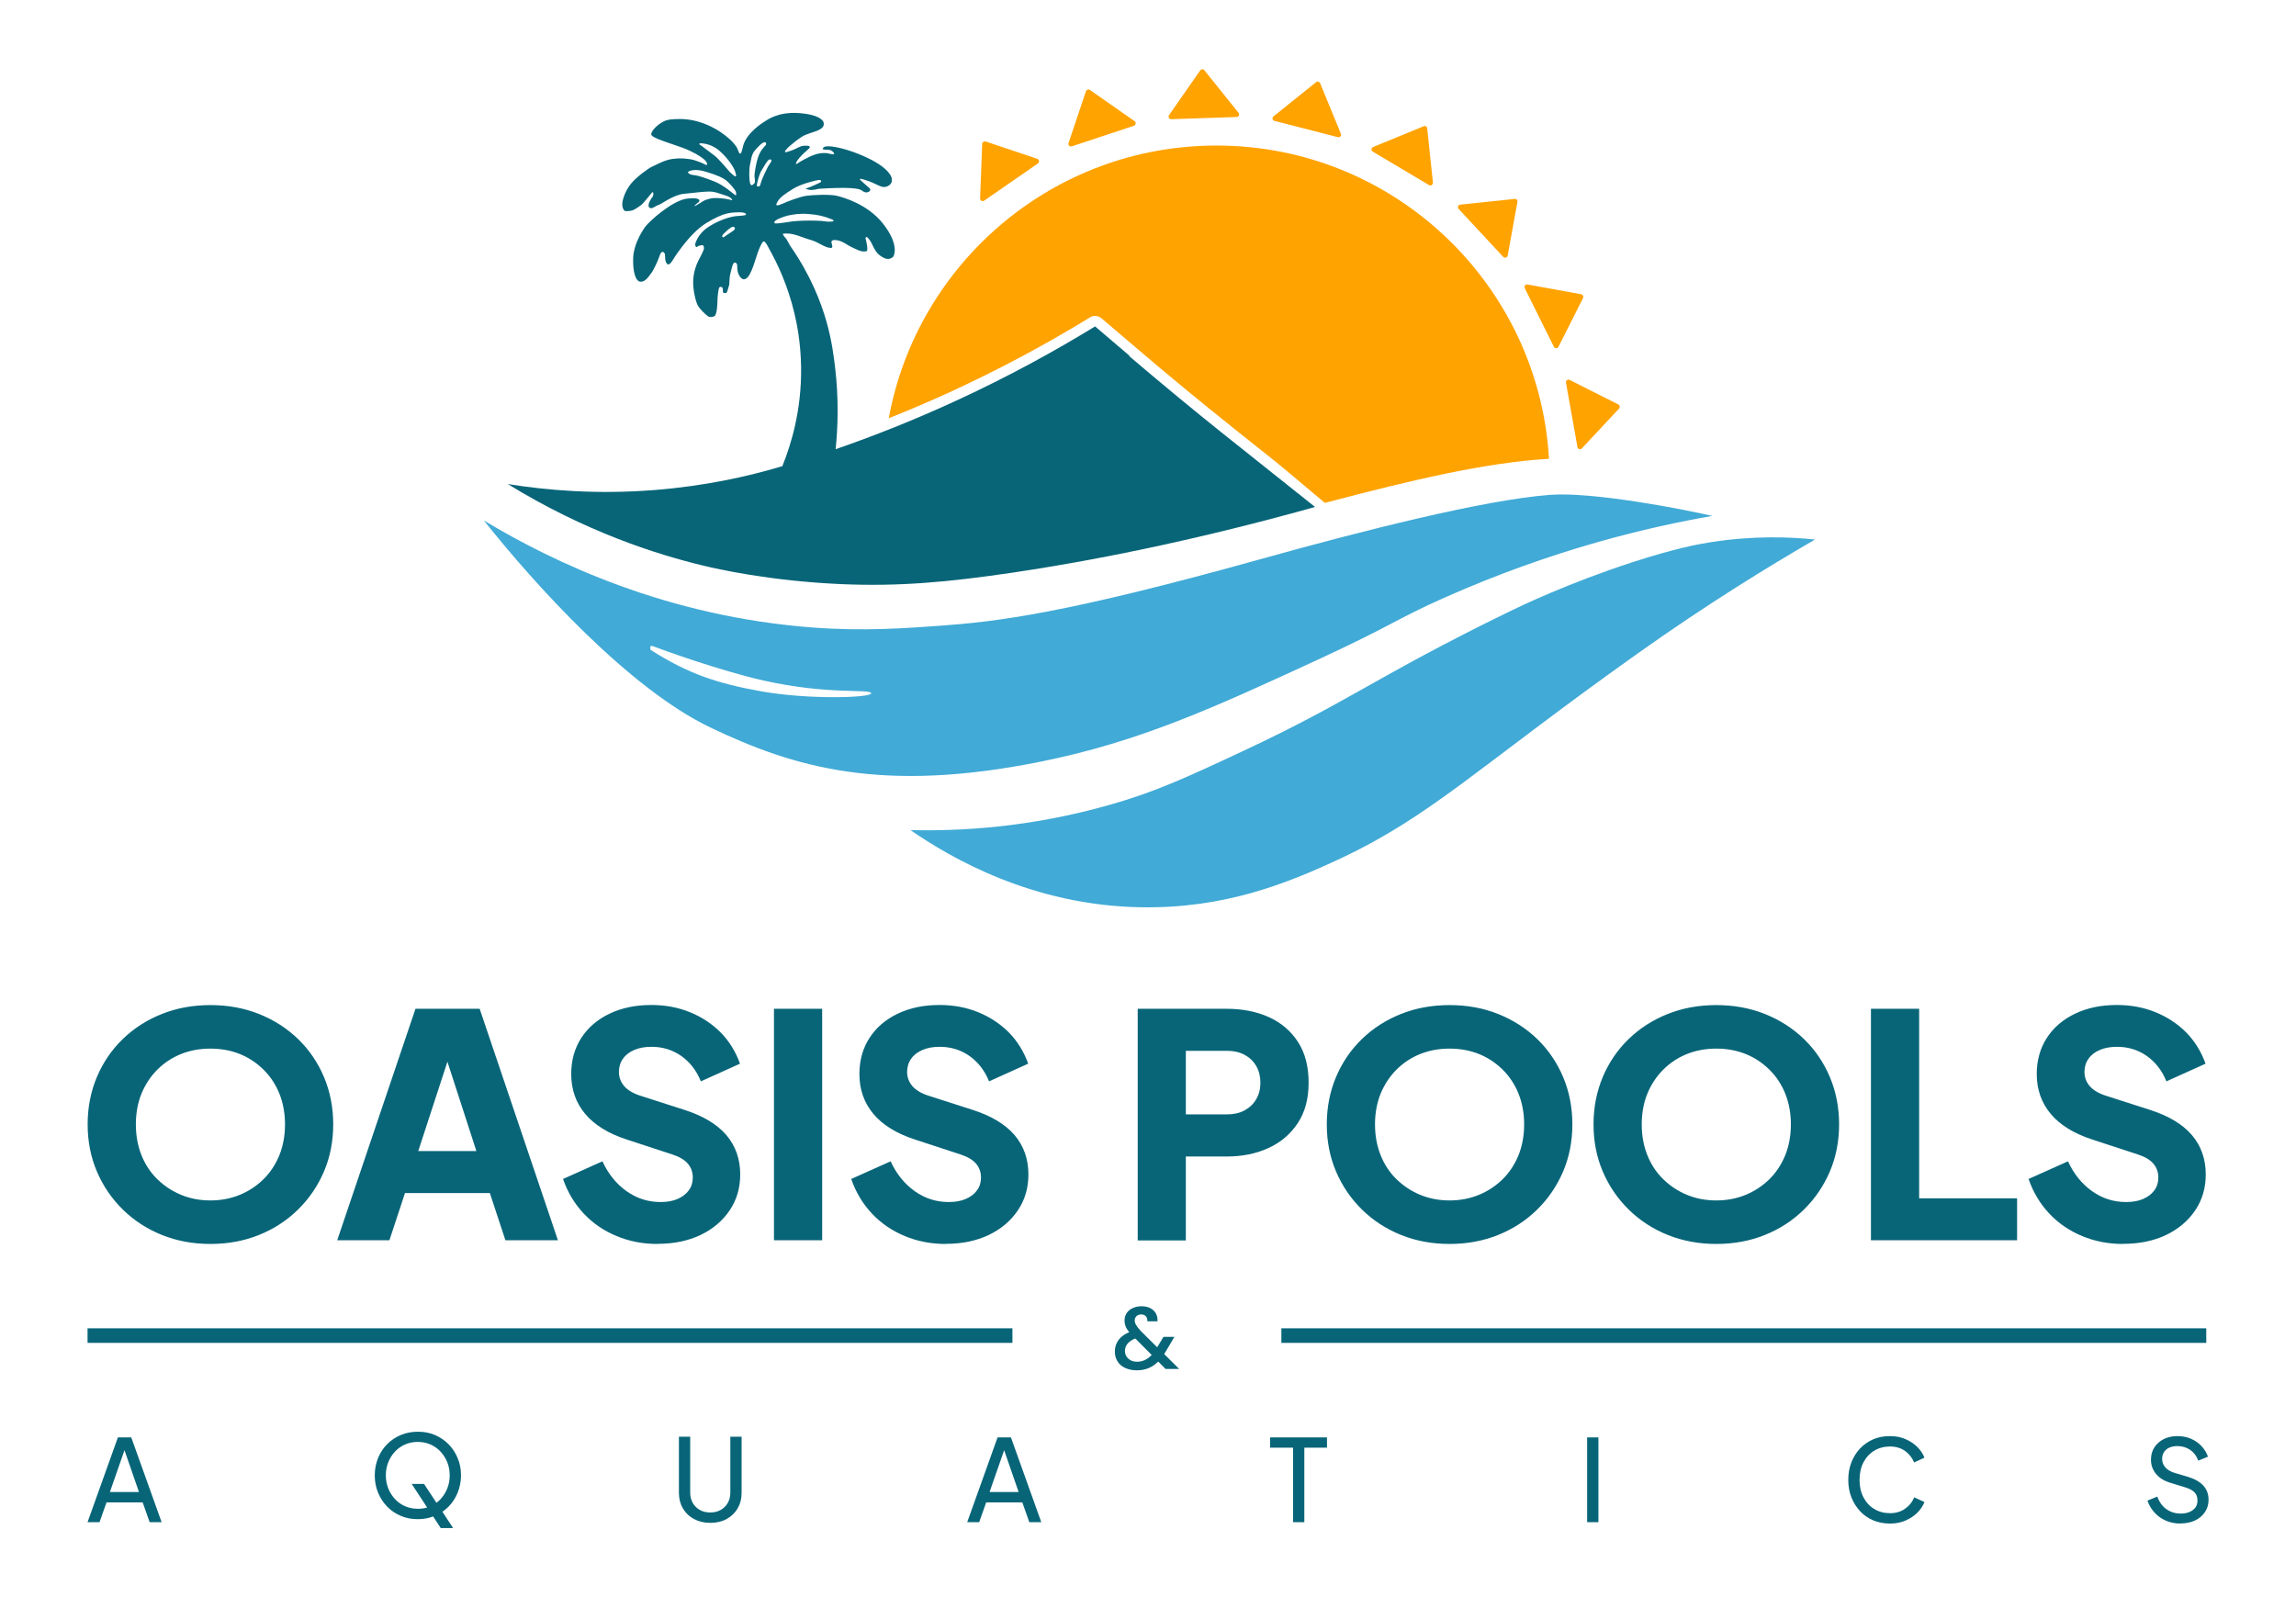
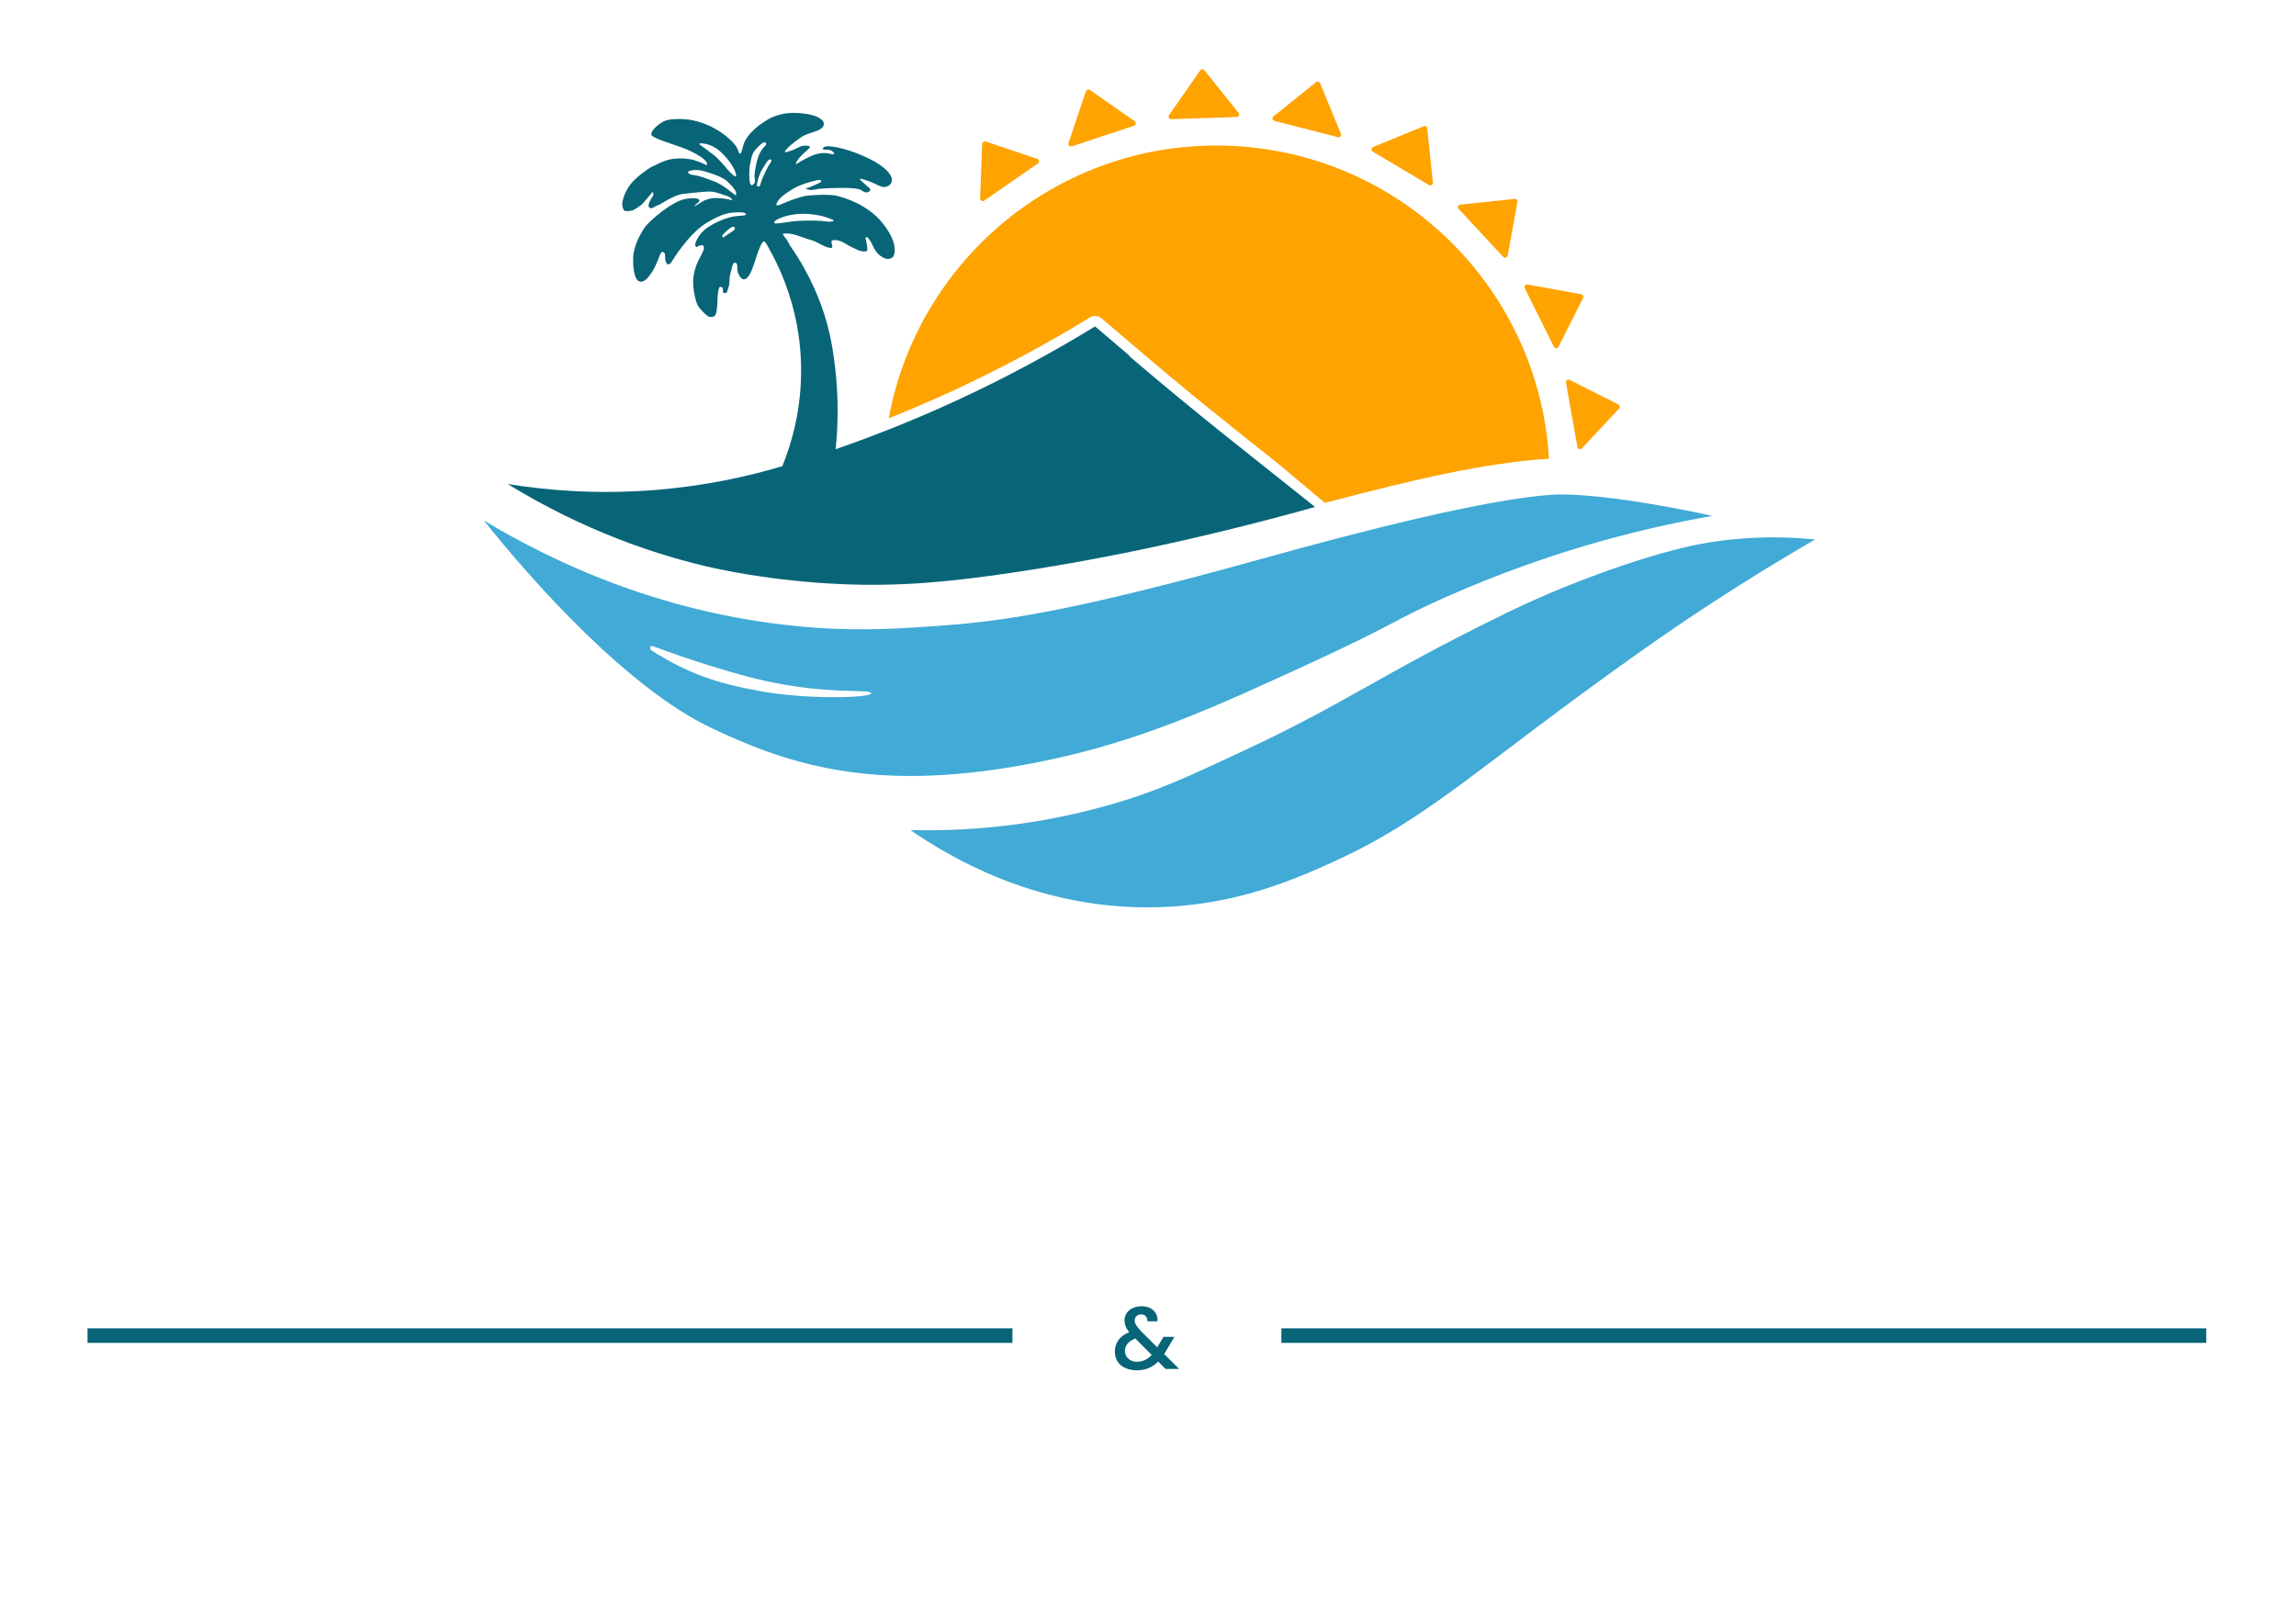
<svg xmlns="http://www.w3.org/2000/svg" id="Layer_2" viewBox="0 0 230 160">
  <defs>
    <style>.cls-1{fill:#086578;}.cls-2{fill:#ffa300;}.cls-3{fill:#41aad6;}</style>
  </defs>
  <path class="cls-1" d="M113.15,35.64c-.44-.37-3.02-2.57-3.45-2.94-4.02,2.46-8.63,5-13.83,7.4-4.28,1.98-8.37,3.59-12.16,4.9.24-2.32.31-5.12-.06-8.24-.14-1.16-.33-2.68-.86-4.55-.55-1.93-1.58-4.64-3.63-7.58,0,0-.19-.34-.38-.68-.01-.03-.48-.51-.33-.53.96-.16,1.87.38,2.71.6.84.22,1.42.79,2.06.82.31.02.06-.42.07-.61.02-.19.25-.22.63-.15.55.11.97.49,1.36.66.39.17,1.02.58,1.53.42.2-.06-.06-1.15-.1-1.24-.04-.11.07-.25.2-.12.65.65.52,1.5,1.66,2.05.58.27.92-.15.92-.15,0,0,.7-1.09-1.03-3.29-1.54-1.96-3.95-2.62-4.6-2.79-.65-.17-2.49-.1-3.13,0-.64.1-1.94.61-1.94.61,0,0-.71.34-.89.34s-.19-.06.02-.42.69-.73,1.57-1.26c.87-.52,2.27-.82,2.51-.86.24-.03.26.08.26.16s-.44.24-.81.42c-.37.17-.76.28-.76.28,0,0,.11.07.4.13s.96-.11.96-.11c3.03-.19,4.02-.04,4.28.17.04.03.27.23.52.19.14-.02.31-.11.33-.24.02-.13-.12-.22-.58-.62-.41-.36-.48-.44-.47-.47.03-.06.29,0,.52.08,1.25.39,1.58.83,2.11.69.04-.01.4-.11.54-.42,0,0,.08-.19.03-.44-.05-.23-.44-1.29-3.41-2.46-1.49-.59-3.04-.9-3.38-.65-.41.29.28.26.45.27.06,0,.18.01.3.08.13.08.3.24.26.33-.04.11-.6-.07-.79-.09-.97-.06-1.69.39-2.25.67-.56.29-.7.47-.76.42-.06-.06.08-.31.33-.61.59-.69,1.11-.94,1.04-1.11-.06-.15-.52-.1-.59-.1-.5.05-.66.29-1.37.52-.3.1-.48.16-.52.1-.1-.15.84-.97,1.7-1.53.76-.5,2.45-.55,2.15-1.47,0,0-.2-.75-2.56-.9-2.02-.12-3.12.72-3.25.8-.2.12-1.94,1.18-2.25,2.55-.04.16-.14.72-.29.72-.1,0-.17-.26-.2-.33-.26-.81-1.84-2.16-3.66-2.77-1.17-.4-2.09-.38-2.61-.36-.65.02-.94.11-1.18.23-.75.37-1.42,1.14-1.21,1.4.33.42,2.8,1.04,3.84,1.55,1.88.9,1.72,1.33,1.7,1.38-.02.06-.13.03-.2-.02-.07-.06-1.01-.46-1.48-.52s-.93-.14-1.77-.03c-.84.11-1.72.64-2.08.79-.35.16-1.46.97-2.02,1.62-.56.65-.91,1.57-.93,2.07-.02.41.12.61.21.7.09.09.6.04.82-.03s.87-.51,1.02-.68c.16-.16.78-.93.88-1.05.11-.12.13-.11.17-.02.04.09,0,.32-.1.44-.1.12-.5.7-.33.99.04.07.13.08.21.11s.24-.09.34-.13c.1-.04.33-.2.47-.22.13-.02,1.44-.99,2.44-1.09,1.11-.11,1.89-.22,2.53-.23s1,.19,1.58.36.75.37.77.47c.02.11-.13-.07-1.15-.16-.9-.08-1.19.07-1.52.17-.21.06-.95.59-1.09.61-.14.02.44-.43.44-.43,0,0,.33-.49-1.17-.32s-3.84,2.29-4.24,2.85c-.4.56-1.14,1.81-1.19,3.07s.19,2.39.74,2.41c.56.02.92-.7,1.09-.89s.64-1.18.77-1.58c.12-.4.24-.51.33-.52.09,0,.16.06.23.16.07.11-.05.93.31,1.09.2.08.45-.36.45-.36,0,0,1.63-2.7,3.41-3.78s2.46-1.04,3.13-1.07.86.12.84.21-.15.11-.87.16c-.73.04-2,.48-2.98,1.15-.98.67-1.24,1.6-1.24,1.7s.07.35.2.23c.12-.12.36-.14.5-.16.14-.02.14.09.18.27.04.18-.36.88-.57,1.3s-.47,1.1-.51,1.98.24,2.06.45,2.47.9,1.02,1.04,1.11c.15.09.42.11.65-.03.23-.14.29-1.14.29-1.52s.09-1.13.16-1.29c.07-.16.24-.13.33-.04s.03.36.07.47c.04.11.21.07.31.07.1,0,.22-.54.29-.75s0-.71.15-1.25c.14-.54.18-.82.31-.98.13-.16.37-.02.36.27-.03.99.48,1.36.67,1.34.64-.04.99-1.52,1.38-2.65.16-.47.45-1.14.6-1.15.19-.02.55.75.55.75.84,1.49,1.87,3.67,2.53,6.46.25,1.03.64,2.98.67,5.44.05,4.25-.99,7.68-1.88,9.87-3.4,1.02-7.73,1.99-12.8,2.39-5.83.46-10.86.02-14.71-.6,7.77,4.77,14.83,7.03,19.61,8.18,1.21.29,6.58,1.54,13.88,1.85,5.7.24,10.57-.19,17.06-1.15,7.33-1.08,17.74-3.06,30.32-6.58-.04-.04-.13-.11-.13-.11-7.25-5.8-11.27-8.86-18.5-15.02ZM70.2,14.56s-.23-.09-.1-.2c0,0,1.01-.08,1.96.74.95.82,1.49,1.77,1.57,2.05.08.27.16.46.07.52-.1.07-.62-.47-.62-.47,0,0-1.12-1.33-1.49-1.6-.37-.27-1.34-1-1.38-1.04ZM73.65,19.54c-.14-.07-1.11-.97-2.06-1.35-.95-.38-1.73-.61-1.89-.62s-.5-.07-.61-.13c-.11-.07-.24-.19-.14-.24,0,0,.5-.38,1.75,0s1.81.66,2.12.94.89.9.91,1.14c.02.24.05.33-.09.26ZM73.21,23.28c-.2.12-.75.51-.75.51-.2-.09-.09-.23,0-.33.09-.1.44-.45.72-.64.27-.18.41-.09.44.05s-.21.28-.4.4ZM75.57,18.35c-.1.11-.32.4-.43,0-.11-.4-.11-1.47,0-1.89s.11-.95.48-1.39.76-.79.87-.79.1-.09.22,0c0,0,.08.16,0,.26-.08.1-.53.46-.79,1.27-.26.82-.36,1.78-.34,1.87.02.08.09.57,0,.68ZM76.9,16.76c-.13.24-.45.91-.58,1.25-.13.34-.15.64-.28.66-.13.02-.22.05-.22-.11s.2-1.01.44-1.44c.24-.42.63-1.06.75-1.11s.11-.07.24,0c.14.08-.22.5-.35.74ZM77.6,22.35c-.08-.09-.03-.13.1-.26.13-.12.74-.38,1.25-.5.52-.11,1.17-.22,2.06-.15.9.07,1.54.21,2.31.53.3.12.14.2.14.2-.11.03-.55.06-.83,0-.28-.06-1.36-.09-2.25-.06-.88.03-1.37.12-1.68.17s-1.04.16-1.12.07Z" />
  <path class="cls-2" d="M98.73,14.17l5.18,1.74c.2.07.24.34.07.46l-5.39,3.73c-.18.12-.41,0-.41-.22l.21-5.46c0-.17.18-.29.34-.24ZM108.78,9.15l-1.74,5.18c-.07.2.12.4.33.33l6.22-2.06c.2-.07.24-.34.07-.46l-4.48-3.13c-.14-.1-.34-.03-.39.13ZM120.24,7.04l-3.13,4.49c-.12.18,0,.41.22.41l6.55-.22c.21,0,.33-.25.19-.42l-3.42-4.26c-.11-.14-.32-.13-.42.01ZM131.83,8.24l-4.26,3.42c-.17.13-.11.4.1.45l6.35,1.63c.21.05.39-.15.3-.35l-2.08-5.06c-.07-.16-.27-.21-.4-.1ZM142.61,12.65l-5.06,2.08c-.2.08-.22.35-.03.46l5.63,3.35c.18.11.41-.04.39-.25l-.57-5.44c-.02-.17-.2-.28-.36-.21ZM151.72,19.93l-5.44.57c-.21.02-.31.28-.16.43l4.46,4.8c.15.16.41.08.45-.13l.98-5.38c.03-.17-.11-.32-.28-.3ZM158.4,29.48l-5.38-.98c-.21-.04-.37.18-.28.37l2.92,5.87c.1.19.37.19.46,0l2.46-4.88c.08-.15-.01-.34-.19-.37ZM162.12,40.52l-4.88-2.46c-.19-.1-.41.07-.37.28l1.15,6.45c.04.21.3.29.44.13l3.73-3.99c.12-.13.08-.33-.07-.41ZM109.15,31.81c.39-.24.88-.2,1.22.1.28.24,1.45,1.24,2.37,2.02l1.08.92c5.48,4.67,9.11,7.55,13.71,11.2,1.35,1.07,3.43,2.88,5.19,4.33,9.03-2.39,16.24-4.04,22.31-4.41.05,0,.09,0,.14,0-1.02-17.51-15.55-31.39-33.31-31.39-16.37,0-29.98,11.78-32.83,27.32,2.16-.86,4.29-1.77,6.39-2.74,4.69-2.17,9.31-4.63,13.73-7.34Z" />
  <path class="cls-3" d="M111.24,80.61c4.53-1.3,7.55-2.69,13.28-5.37,10.68-4.99,13.33-7.45,26.38-13.83,1.41-.69,6.18-2.99,12.64-5.09,4.29-1.39,6.6-1.81,7.82-2,4.33-.68,7.98-.53,10.46-.27-4.47,2.59-10.7,6.39-17.83,11.46-15.74,11.19-20.56,16.19-29.66,20.47-5.52,2.59-11.71,5.04-20.01,4.91-10.95-.17-19.16-5-23.11-7.73,4.81.11,11.89-.22,20.01-2.55ZM171.55,51.68c-6.31,1.1-15.87,3.31-26.84,8.19-5.02,2.23-4.97,2.64-12.64,6.19-10.55,4.87-17.9,8.24-27.81,10.24-15.94,3.22-24.74.57-33.08-3.41-8.19-3.91-17.61-14.33-22.71-20.75,6.97,4.2,18.34,9.64,33.02,10.73,5.12.38,9.25.06,12.64-.18,5.81-.42,12.57-1.22,32.02-6.64,10.44-2.91,22.39-5.94,29.04-6.47,4.37-.35,13.61,1.47,16.36,2.11ZM87.27,69.46c0-.49-4.25.19-10.81-1.29-4.3-.97-10.2-3.1-11.01-3.42-.47-.19-.27.36-.27.36,3.77,2.4,6.67,3.36,11.09,4.15,4.78.85,11,.64,11,.2Z" />
-   <path class="cls-1" d="M21.08,124.62c-1.74,0-3.36-.3-4.86-.9-1.49-.6-2.8-1.45-3.91-2.54-1.11-1.09-1.98-2.36-2.6-3.81-.62-1.45-.93-3.03-.93-4.73s.31-3.28.92-4.73c.61-1.45,1.47-2.72,2.58-3.8,1.11-1.08,2.41-1.92,3.91-2.52,1.49-.6,3.12-.9,4.89-.9s3.39.3,4.89.9c1.49.6,2.8,1.44,3.91,2.52,1.11,1.08,1.97,2.35,2.58,3.8.61,1.45.92,3.03.92,4.73s-.31,3.28-.93,4.73c-.62,1.45-1.49,2.72-2.6,3.81-1.11,1.09-2.41,1.94-3.91,2.54-1.49.6-3.11.9-4.86.9ZM21.08,120.26c1.06,0,2.04-.19,2.94-.56.9-.37,1.7-.9,2.38-1.57.68-.67,1.21-1.48,1.59-2.41.37-.93.56-1.96.56-3.08s-.19-2.14-.56-3.07c-.37-.92-.9-1.73-1.59-2.41s-1.48-1.21-2.38-1.57c-.9-.36-1.88-.54-2.94-.54s-2.04.18-2.94.54c-.9.36-1.7.89-2.38,1.57-.68.68-1.21,1.49-1.59,2.41-.37.92-.56,1.95-.56,3.07s.19,2.15.56,3.08c.37.93.9,1.74,1.59,2.41.69.67,1.48,1.2,2.38,1.57.9.37,1.88.56,2.94.56ZM48.03,101.06h-6.41l-7.84,23.19h5.23l1.56-4.73h8.5l1.56,4.73h5.26l-7.84-23.19ZM41.9,115.31l2.92-8.95,2.9,8.95h-5.82ZM65.86,124.62c-1.45,0-2.82-.26-4.09-.79-1.28-.53-2.38-1.28-3.3-2.26-.92-.98-1.61-2.13-2.07-3.46l3.95-1.77c.58,1.27,1.39,2.26,2.41,2.99,1.03.73,2.16,1.09,3.41,1.09.66,0,1.23-.1,1.71-.31.48-.21.85-.49,1.12-.86.27-.36.4-.79.4-1.29,0-.54-.17-1-.5-1.39-.33-.38-.85-.69-1.56-.92l-4.55-1.49c-1.85-.6-3.24-1.46-4.17-2.57-.93-1.11-1.4-2.44-1.4-4,0-1.37.34-2.57,1.01-3.61.67-1.04,1.62-1.85,2.83-2.43,1.21-.58,2.61-.87,4.19-.87,1.39,0,2.68.24,3.86.72,1.18.48,2.2,1.15,3.07,2.02.86.87,1.51,1.92,1.95,3.14l-3.92,1.77c-.44-1.08-1.09-1.92-1.96-2.54-.87-.61-1.87-.92-2.99-.92-.64,0-1.21.1-1.71.31-.5.21-.88.5-1.15.89-.27.38-.4.82-.4,1.32,0,.54.18,1.01.53,1.42.35.4.88.72,1.59.95l4.45,1.43c1.87.6,3.26,1.44,4.19,2.52.92,1.08,1.39,2.4,1.39,3.95,0,1.35-.35,2.55-1.06,3.6-.71,1.05-1.68,1.87-2.91,2.46-1.24.59-2.67.89-4.31.89ZM77.53,124.25v-23.19h4.83v23.19h-4.83ZM94.73,124.62c-1.45,0-2.82-.26-4.09-.79-1.28-.53-2.38-1.28-3.3-2.26-.92-.98-1.61-2.13-2.07-3.46l3.95-1.77c.58,1.27,1.39,2.26,2.41,2.99,1.03.73,2.16,1.09,3.41,1.09.66,0,1.23-.1,1.71-.31.48-.21.85-.49,1.12-.86.27-.36.4-.79.4-1.29,0-.54-.17-1-.5-1.39-.33-.38-.85-.69-1.56-.92l-4.55-1.49c-1.85-.6-3.24-1.46-4.17-2.57-.93-1.11-1.4-2.44-1.4-4,0-1.37.34-2.57,1.01-3.61.67-1.04,1.62-1.85,2.83-2.43,1.21-.58,2.61-.87,4.19-.87,1.39,0,2.68.24,3.86.72,1.18.48,2.2,1.15,3.07,2.02.86.87,1.51,1.92,1.95,3.14l-3.92,1.77c-.44-1.08-1.09-1.92-1.96-2.54-.87-.61-1.87-.92-2.99-.92-.64,0-1.21.1-1.71.31-.5.21-.88.5-1.15.89-.27.38-.4.82-.4,1.32,0,.54.18,1.01.53,1.42.35.4.88.72,1.59.95l4.45,1.43c1.87.6,3.26,1.44,4.19,2.52.92,1.08,1.39,2.4,1.39,3.95,0,1.35-.35,2.55-1.06,3.6-.71,1.05-1.68,1.87-2.91,2.46-1.24.59-2.67.89-4.31.89ZM113.97,124.25v-23.19h8.9c1.6,0,3.01.28,4.25.84,1.23.56,2.2,1.39,2.91,2.49.71,1.1,1.06,2.46,1.06,4.08s-.36,2.92-1.07,4.02c-.72,1.1-1.69,1.94-2.93,2.51-1.23.57-2.64.86-4.22.86h-4.08v8.41h-4.83ZM118.79,111.64h4.11c.68,0,1.28-.13,1.77-.4.5-.27.89-.64,1.17-1.12.28-.48.42-1.03.42-1.65s-.14-1.2-.42-1.68c-.28-.48-.67-.85-1.17-1.12-.5-.27-1.09-.4-1.77-.4h-4.11v6.38ZM145.21,124.62c-1.74,0-3.36-.3-4.86-.9-1.49-.6-2.8-1.45-3.91-2.54-1.11-1.09-1.98-2.36-2.6-3.81-.62-1.45-.93-3.03-.93-4.73s.31-3.28.92-4.73c.61-1.45,1.47-2.72,2.58-3.8,1.11-1.08,2.41-1.92,3.91-2.52,1.49-.6,3.12-.9,4.89-.9s3.39.3,4.89.9c1.49.6,2.8,1.44,3.91,2.52,1.11,1.08,1.97,2.35,2.58,3.8.61,1.45.92,3.03.92,4.73s-.31,3.28-.93,4.73c-.62,1.45-1.49,2.72-2.6,3.81-1.11,1.09-2.41,1.94-3.91,2.54-1.49.6-3.11.9-4.86.9ZM145.21,120.26c1.06,0,2.04-.19,2.94-.56.9-.37,1.7-.9,2.38-1.57.68-.67,1.21-1.48,1.59-2.41.37-.93.56-1.96.56-3.08s-.19-2.14-.56-3.07c-.37-.92-.9-1.73-1.59-2.41s-1.48-1.21-2.38-1.57c-.9-.36-1.88-.54-2.94-.54s-2.04.18-2.94.54c-.9.36-1.7.89-2.38,1.57-.68.68-1.21,1.49-1.59,2.41-.37.92-.56,1.95-.56,3.07s.19,2.15.56,3.08c.37.93.9,1.74,1.59,2.41.69.67,1.48,1.2,2.38,1.57.9.37,1.88.56,2.94.56ZM171.93,124.62c-1.74,0-3.36-.3-4.86-.9-1.49-.6-2.8-1.45-3.91-2.54-1.11-1.09-1.98-2.36-2.6-3.81-.62-1.45-.93-3.03-.93-4.73s.31-3.28.92-4.73c.61-1.45,1.47-2.72,2.58-3.8,1.11-1.08,2.41-1.92,3.91-2.52,1.49-.6,3.12-.9,4.89-.9s3.39.3,4.89.9c1.49.6,2.8,1.44,3.91,2.52,1.11,1.08,1.97,2.35,2.58,3.8.61,1.45.92,3.03.92,4.73s-.31,3.28-.93,4.73c-.62,1.45-1.49,2.72-2.6,3.81-1.11,1.09-2.41,1.94-3.91,2.54-1.49.6-3.11.9-4.86.9ZM171.93,120.26c1.06,0,2.04-.19,2.94-.56.9-.37,1.7-.9,2.38-1.57.68-.67,1.21-1.48,1.59-2.41.37-.93.56-1.96.56-3.08s-.19-2.14-.56-3.07c-.37-.92-.9-1.73-1.59-2.41s-1.48-1.21-2.38-1.57c-.9-.36-1.88-.54-2.94-.54s-2.04.18-2.94.54c-.9.36-1.7.89-2.38,1.57-.68.68-1.21,1.49-1.59,2.41-.37.92-.56,1.95-.56,3.07s.19,2.15.56,3.08c.37.93.9,1.74,1.59,2.41.69.67,1.48,1.2,2.38,1.57.9.37,1.88.56,2.94.56ZM187.42,124.25v-23.19h4.83v18.99h9.81v4.2h-14.63ZM212.67,124.62c-1.45,0-2.82-.26-4.09-.79-1.28-.53-2.38-1.28-3.3-2.26-.92-.98-1.61-2.13-2.07-3.46l3.95-1.77c.58,1.27,1.39,2.26,2.41,2.99,1.03.73,2.16,1.09,3.41,1.09.66,0,1.23-.1,1.71-.31.48-.21.85-.49,1.12-.86.27-.36.4-.79.4-1.29,0-.54-.17-1-.5-1.39-.33-.38-.85-.69-1.56-.92l-4.55-1.49c-1.85-.6-3.24-1.46-4.17-2.57-.93-1.11-1.4-2.44-1.4-4,0-1.37.34-2.57,1.01-3.61.67-1.04,1.62-1.85,2.83-2.43,1.21-.58,2.61-.87,4.19-.87,1.39,0,2.68.24,3.86.72,1.18.48,2.2,1.15,3.07,2.02.86.87,1.51,1.92,1.95,3.14l-3.92,1.77c-.44-1.08-1.09-1.92-1.96-2.54-.87-.61-1.87-.92-2.99-.92-.64,0-1.21.1-1.71.31-.5.21-.88.5-1.15.89-.27.38-.4.82-.4,1.32,0,.54.18,1.01.53,1.42.35.4.88.72,1.59.95l4.45,1.43c1.87.6,3.26,1.44,4.19,2.52.92,1.08,1.39,2.4,1.39,3.95,0,1.35-.35,2.55-1.06,3.6-.71,1.05-1.68,1.87-2.91,2.46-1.24.59-2.67.89-4.31.89Z" />
-   <path class="cls-1" d="M13.13,144h-1.32l-3.04,8.49h1.2l.7-1.98h3.62l.7,1.98h1.2l-3.04-8.49ZM11.01,149.47l1.46-4.19,1.45,4.19h-2.91ZM45.84,149.55c.22-.54.34-1.12.34-1.75s-.11-1.21-.34-1.74c-.22-.53-.53-1-.92-1.39-.39-.39-.85-.7-1.37-.92-.52-.22-1.08-.32-1.69-.32s-1.17.11-1.69.32c-.52.22-.98.52-1.37.91-.39.39-.7.85-.92,1.39-.22.54-.34,1.12-.34,1.75s.11,1.21.34,1.75c.22.54.53,1,.92,1.4s.85.7,1.37.92c.52.22,1.08.32,1.69.32.55,0,1.06-.09,1.53-.27l.76,1.16h1.24l-1.07-1.63c.21-.15.41-.31.6-.5.39-.39.7-.86.92-1.4ZM44.14,150.18c-.13.14-.27.26-.42.37l-1.24-1.89h-1.24l1.55,2.36c-.29.09-.6.13-.94.13-.46,0-.89-.09-1.28-.26-.39-.17-.72-.41-1.01-.72-.28-.31-.51-.66-.67-1.07-.16-.41-.24-.84-.24-1.3s.08-.9.24-1.3c.16-.4.38-.76.67-1.07.29-.31.62-.55,1.01-.72.39-.17.81-.26,1.28-.26s.89.09,1.28.26c.39.17.72.41,1.01.72.28.31.51.66.67,1.07.16.4.24.84.24,1.3s-.08.9-.24,1.3c-.16.41-.38.76-.67,1.07ZM71.15,152.56c-.62,0-1.16-.13-1.64-.39-.48-.26-.84-.61-1.11-1.07-.26-.45-.39-.97-.39-1.54v-5.63h1.13v5.61c0,.39.09.73.26,1.03s.41.53.71.7c.3.17.65.25,1.04.25s.74-.08,1.04-.25c.3-.17.54-.4.71-.7s.26-.64.26-1.03v-5.61h1.13v5.63c0,.58-.13,1.09-.39,1.54-.26.45-.63.81-1.1,1.07-.47.26-1.02.39-1.64.39ZM101.25,144h-1.32l-3.04,8.49h1.2l.7-1.98h3.62l.7,1.98h1.2l-3.04-8.49ZM99.13,149.47l1.46-4.19,1.45,4.19h-2.91ZM129.53,152.49v-7.46h-2.3v-1.03h5.7v1.03h-2.27v7.46h-1.13ZM158.99,152.49v-8.49h1.13v8.49h-1.13ZM189.31,152.63c-.6,0-1.15-.11-1.66-.32-.51-.22-.95-.52-1.32-.92s-.66-.86-.87-1.39c-.21-.53-.31-1.11-.31-1.74s.1-1.22.31-1.76c.21-.53.5-1,.87-1.39.37-.39.81-.7,1.32-.92.51-.22,1.06-.32,1.67-.32s1.11.1,1.58.31c.47.2.86.47,1.19.8.32.33.55.68.69,1.05l-1.03.48c-.2-.48-.51-.86-.92-1.16-.42-.29-.92-.44-1.5-.44s-1.12.14-1.58.42c-.46.28-.82.67-1.08,1.17-.26.5-.39,1.09-.39,1.76s.13,1.24.39,1.74c.26.5.62.89,1.08,1.17.46.28.99.42,1.58.42s1.09-.15,1.5-.44c.42-.29.73-.67.92-1.15l1.03.47c-.14.37-.37.72-.69,1.05-.32.33-.72.59-1.19.8-.47.21-.99.31-1.58.31ZM218.41,152.63c-.53,0-1.02-.1-1.47-.3-.45-.2-.83-.48-1.14-.83-.31-.35-.54-.74-.68-1.17l.98-.4c.21.55.51.97.92,1.26.41.29.88.44,1.43.44.33,0,.63-.05.88-.16.25-.11.45-.26.59-.45s.21-.42.21-.68c0-.36-.1-.64-.3-.84-.2-.21-.5-.36-.88-.48l-1.56-.48c-.62-.19-1.09-.49-1.42-.89-.33-.41-.5-.88-.5-1.42,0-.46.11-.87.34-1.23.23-.35.54-.63.94-.83.4-.2.85-.3,1.36-.3s.97.09,1.38.27c.41.18.77.43,1.05.74.29.31.5.66.64,1.05l-.97.4c-.17-.47-.45-.83-.81-1.08-.37-.25-.8-.38-1.28-.38-.3,0-.57.05-.8.15-.23.1-.41.25-.54.45s-.19.43-.19.68c0,.31.1.59.3.83.2.24.5.43.9.56l1.42.42c.67.21,1.17.5,1.52.88.34.38.51.85.51,1.41,0,.46-.12.87-.36,1.23-.24.36-.57.64-.99.84-.42.2-.91.3-1.48.3Z" />
  <path class="cls-1" d="M116.78,137.16l-.76-.76c-.3.3-.62.52-.96.66-.35.14-.74.22-1.17.22s-.82-.08-1.16-.23c-.34-.15-.6-.37-.78-.66-.18-.29-.27-.62-.27-1,0-.42.12-.8.36-1.14.24-.33.6-.6,1.08-.79-.17-.21-.29-.4-.36-.58s-.11-.38-.11-.6c0-.27.07-.51.21-.73.14-.21.34-.38.6-.5s.56-.19.9-.19.64.07.89.2c.24.13.43.31.55.54.12.23.17.49.15.77h-1.01c0-.22-.05-.39-.16-.51-.11-.12-.27-.18-.46-.18s-.35.06-.47.17c-.12.11-.18.26-.18.42s.05.32.14.47c.09.16.25.36.48.61l1.63,1.62.63-1.04h1.09l-.8,1.36-.22.36,1.5,1.49h-1.32ZM115.36,135.73l-1.63-1.64c-.7.28-1.04.7-1.04,1.26,0,.3.11.55.34.76.22.2.51.31.87.31.55,0,1.04-.23,1.47-.68Z" />
  <rect class="cls-1" x="8.77" y="133.07" width="92.65" height="1.46" />
  <rect class="cls-1" x="128.36" y="133.07" width="92.65" height="1.46" />
</svg>